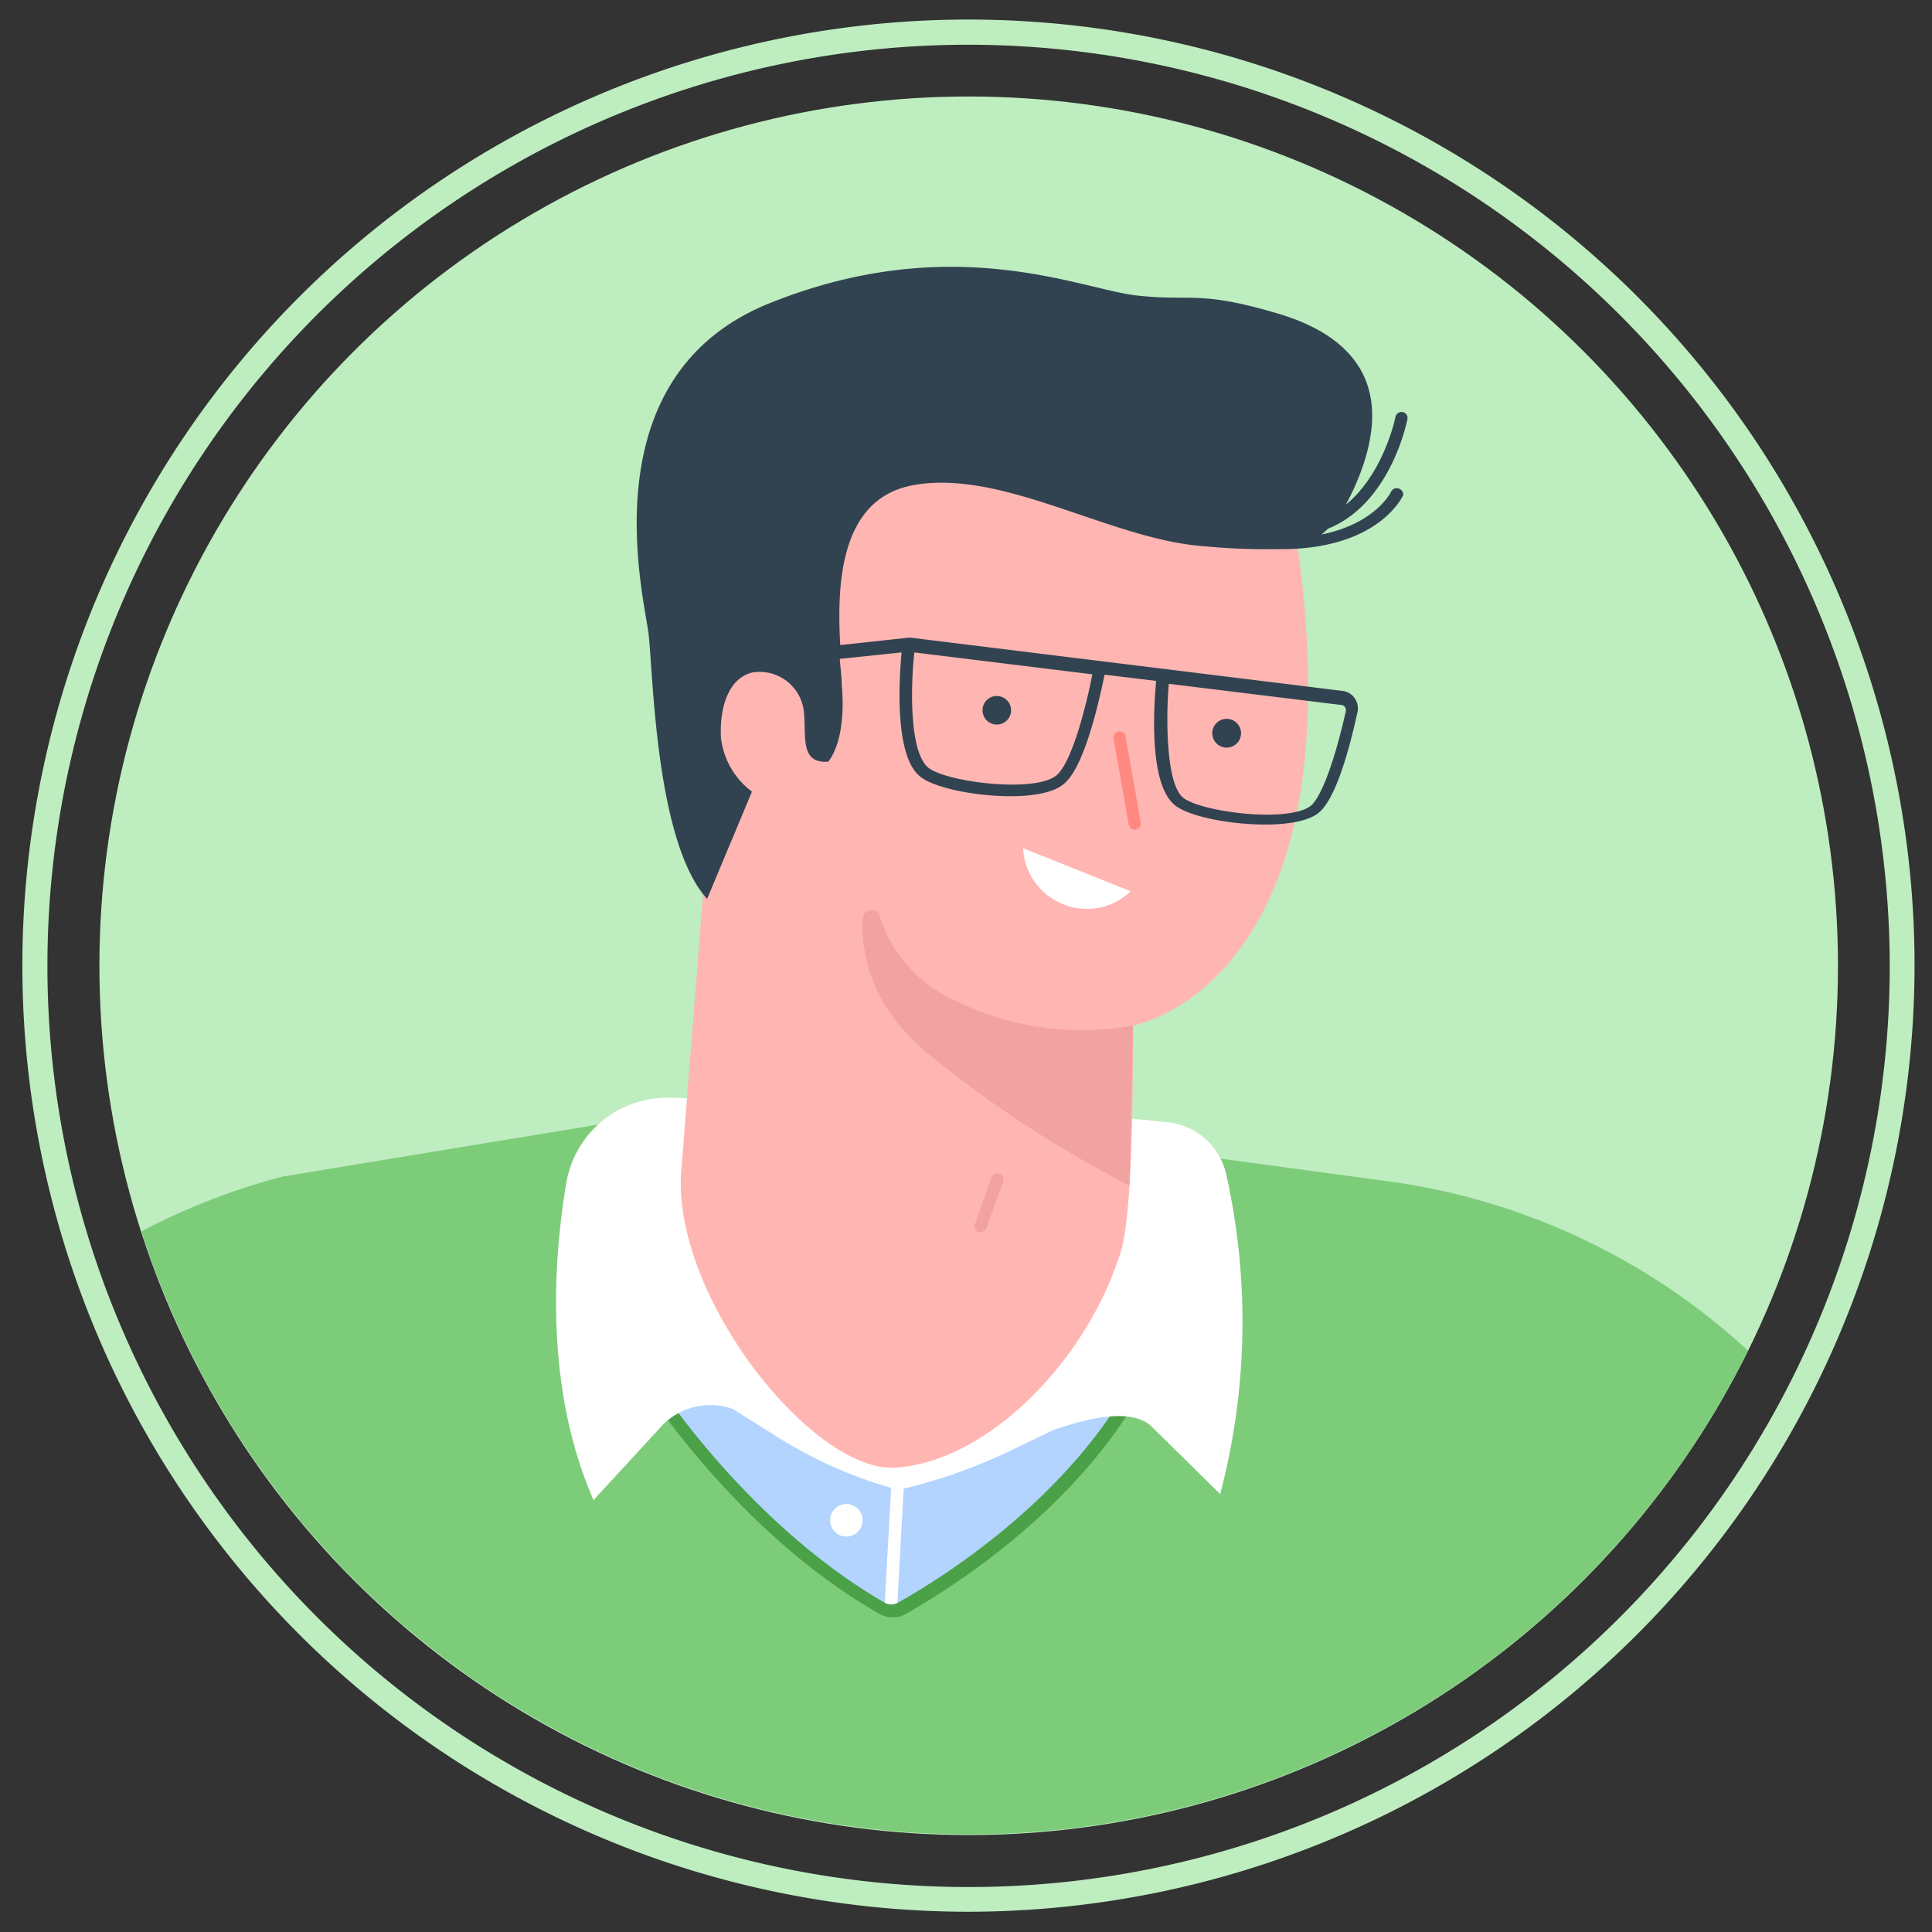
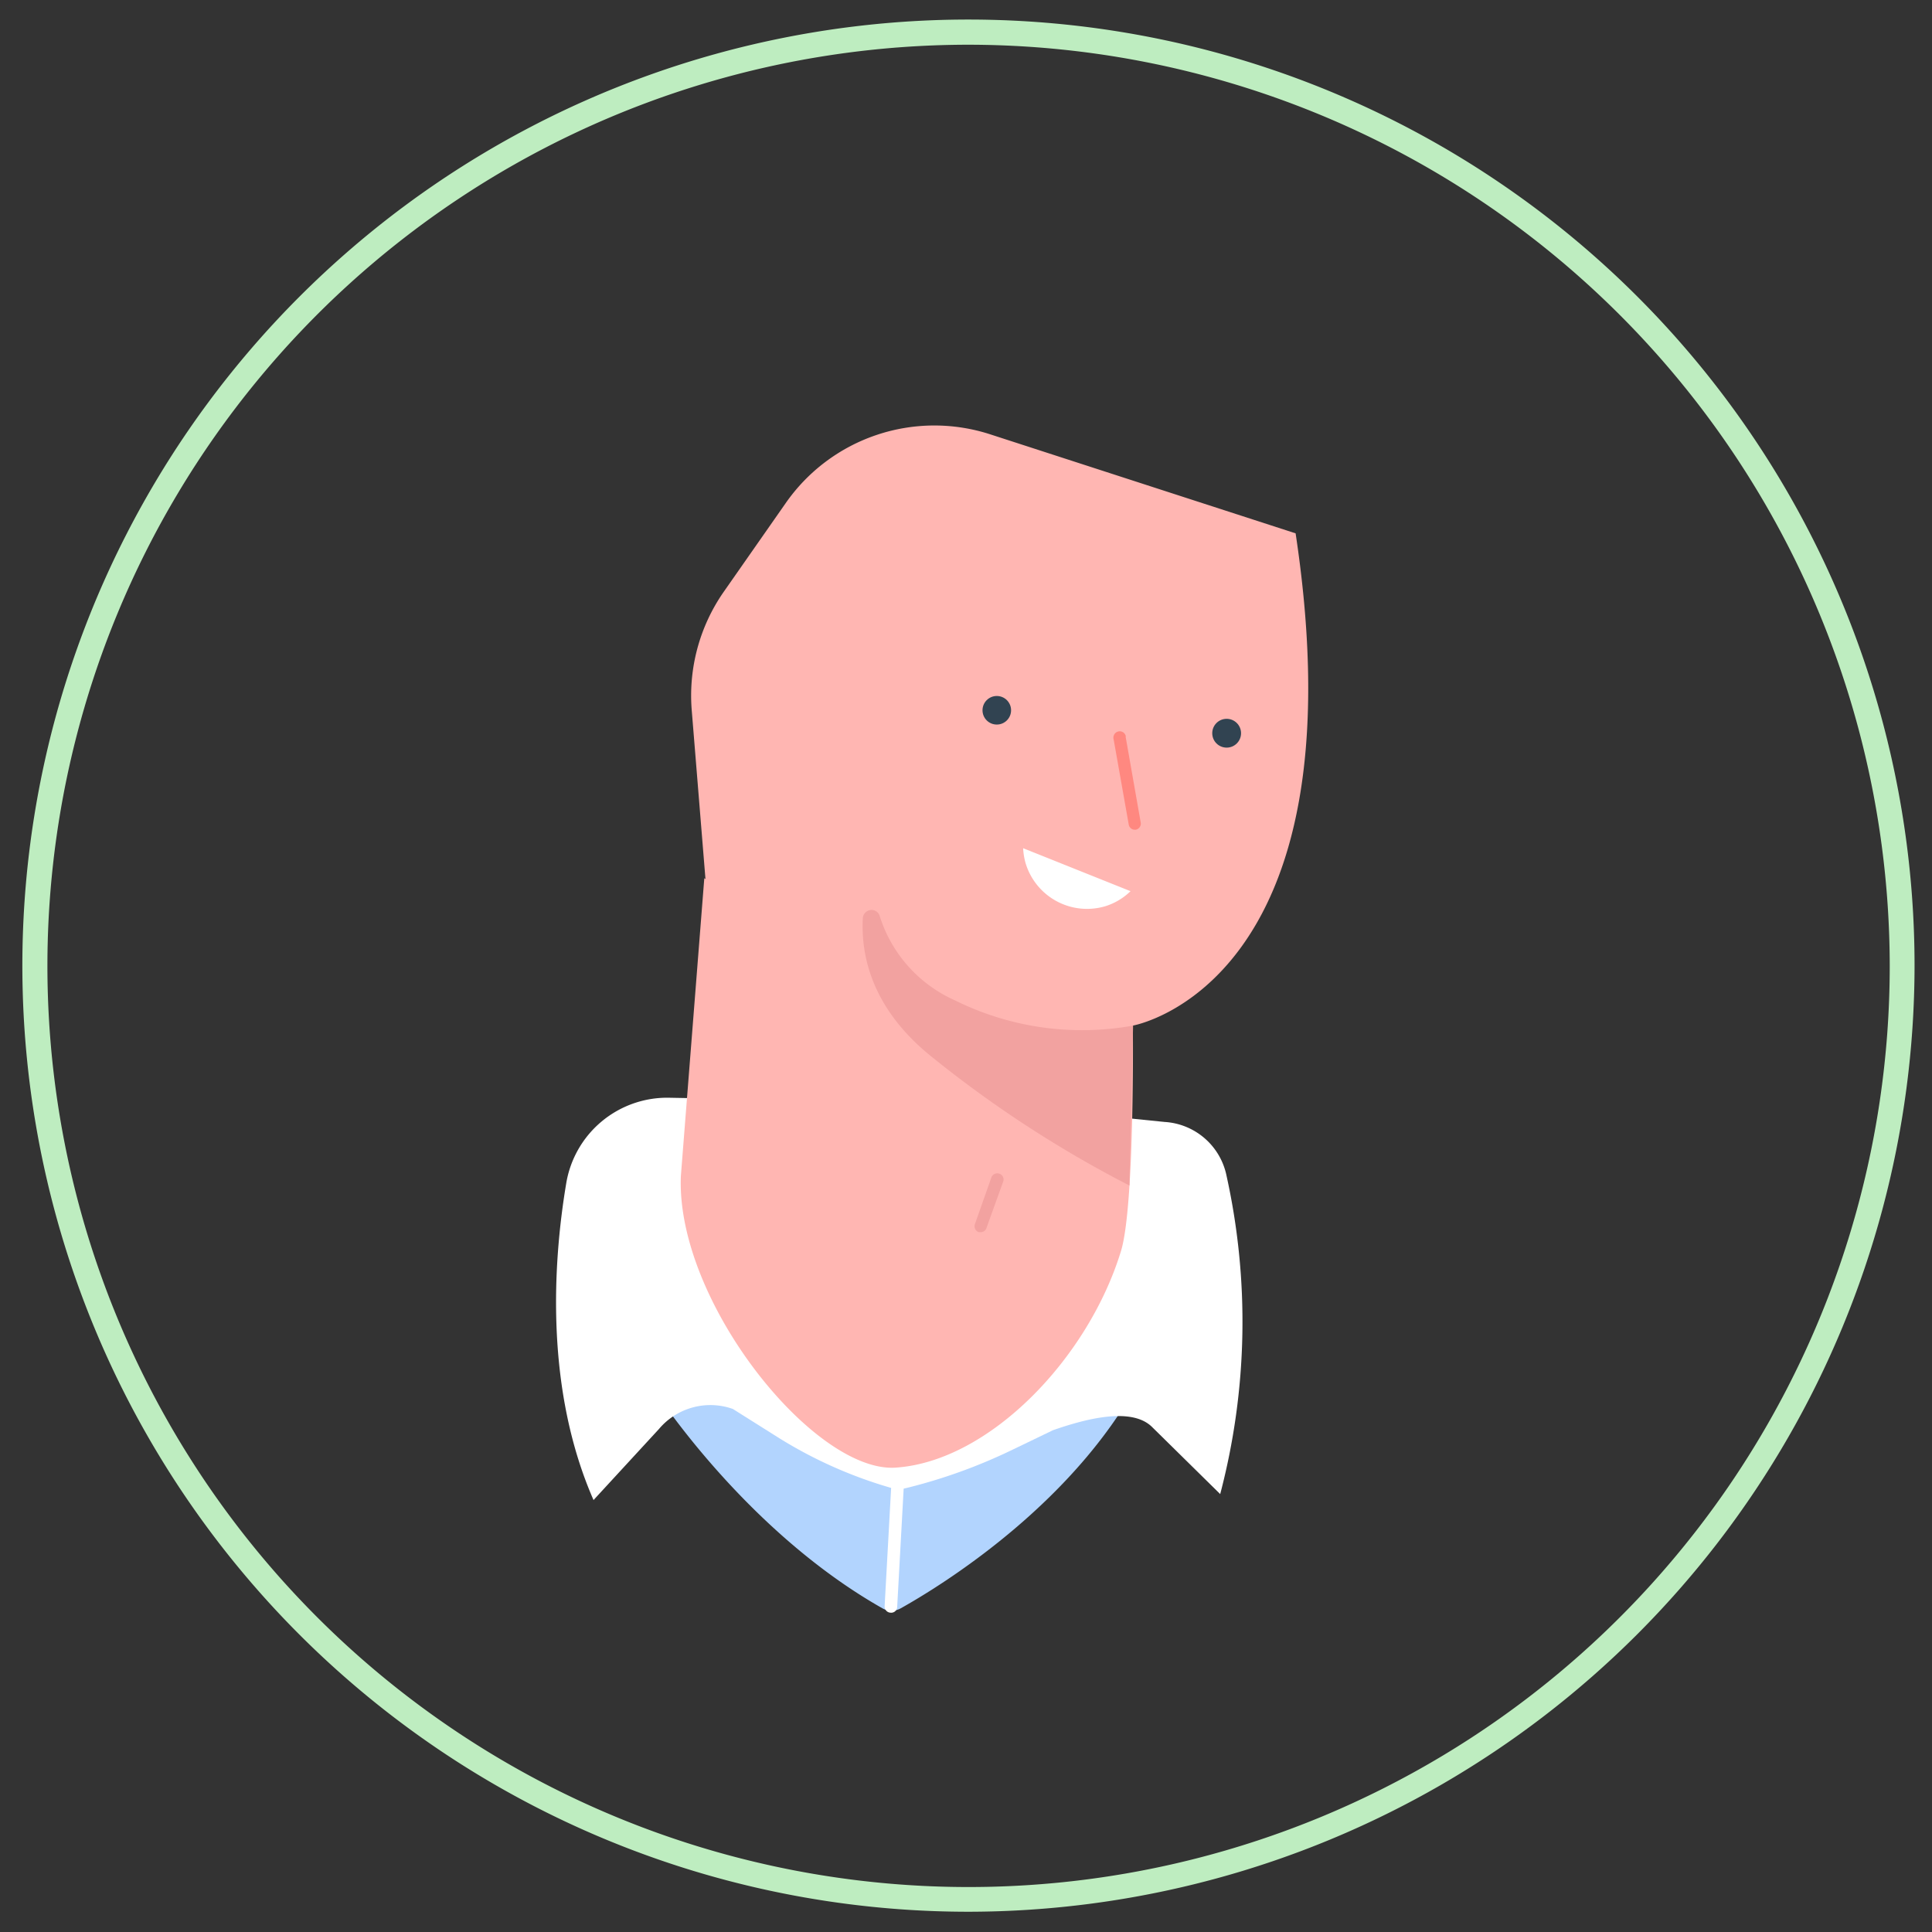
<svg xmlns="http://www.w3.org/2000/svg" id="Layer_1" data-name="Layer 1" viewBox="0 0 165 165">
  <rect x="0" y="0" width="165" height="165" fill="#333333" stroke="none" />
  <defs>
    <style>.cls-1{fill:#beedc0;}.cls-2{fill:#7dcc7a;}.cls-3{fill:#b2d4fe;}.cls-4{fill:#fff;}.cls-5{fill:#4aa147;}.cls-6{fill:#ffb6b2;}.cls-7{fill:#f2a2a0;}.cls-8{fill:#314351;}.cls-9{fill:#ff8880;}</style>
  </defs>
  <title>SEO illustrations_2(2)-06</title>
  <g id="Слой_2" data-name="Слой 2">
-     <circle class="cls-1" cx="82.73" cy="82.48" r="74.24" />
    <path class="cls-1" d="M82.73,163.27a80.8,80.8,0,1,1,80.78-80.81h0A80.88,80.88,0,0,1,82.73,163.27Zm0-159.45a78.67,78.67,0,1,0,78.66,78.67v0A78.75,78.75,0,0,0,82.73,3.82Z" />
-     <path class="cls-2" d="M119.37,101l-54-7.31-41.22,6.79a57.27,57.27,0,0,0-12.07,4.68,74.24,74.24,0,0,0,137.21,10.19A56.6,56.6,0,0,0,119.37,101Z" />
    <path class="cls-3" d="M55.84,118.65s7.67,12,19.53,18.71a1.58,1.58,0,0,0,1.55,0c3.2-1.79,15.42-9.16,21-20.68Z" />
    <path class="cls-4" d="M76.06,137.73h0a.53.53,0,0,1-.51-.55h0l.61-11.09a.54.54,0,0,1,1.07.06l-.61,11.13A.51.51,0,0,1,76.06,137.73Z" />
-     <path class="cls-5" d="M76.15,138.12a2.12,2.12,0,0,1-1-.27C63.28,131.13,55.48,119.06,55.4,119l-.49-.79,43.92-2-.39.81c-5.61,11.55-17.67,18.92-21.24,20.9A2,2,0,0,1,76.15,138.12Zm-19.34-19c1.92,2.75,9,12.17,18.81,17.79a1.12,1.12,0,0,0,1,0c3.42-1.9,14.77-8.83,20.39-19.64Z" />
    <path class="cls-4" d="M77.46,94.12l-20.38-.37a8.74,8.74,0,0,0-8.73,7.36c-1.17,7-1.75,17.67,2.34,27l5.59-6.07a5.74,5.74,0,0,1,6.31-1.71l4,2.52a38,38,0,0,0,9.2,4.13l.79.24Z" />
    <path class="cls-4" d="M77,93.55l22.48,2.27a5.75,5.75,0,0,1,5.23,4.41,57.84,57.84,0,0,1-.5,27.37l-5.84-5.75c-1.84-1.78-6-.55-8.43.29l-3.59,1.73A46,46,0,0,1,77.74,127l-1.33.32Z" />
-     <circle class="cls-4" cx="72.28" cy="129.84" r="1.39" />
    <path class="cls-6" d="M110.65,45.55l-26-8.43A15.47,15.47,0,0,0,67.08,43L61.77,50.6a15.5,15.5,0,0,0-2.69,10.1l1.17,14.38-.1-.08-2,25.42c-.46,10.7,11.4,25.41,18.36,24.92,8-.55,16.45-9.35,19.24-18.54,1.17-3.92,1-19.21,1-19.21S116.48,84.15,110.65,45.55Z" />
    <path class="cls-7" d="M96.77,87.59a24.42,24.42,0,0,1-15.2-2.15,11.72,11.72,0,0,1-6.44-7.21.72.72,0,0,0-.92-.48.74.74,0,0,0-.52.65c-.18,3.26.79,7.82,6,11.95a98.58,98.58,0,0,0,16.77,10.9Z" />
    <circle class="cls-8" cx="85.13" cy="60.66" r="1.22" />
    <circle class="cls-8" cx="104.76" cy="62.62" r="1.23" />
    <path class="cls-9" d="M96.92,70.86a.52.52,0,0,1-.52-.43l-1.29-7.28a.54.54,0,0,1,.36-.67.53.53,0,0,1,.67.36.5.5,0,0,1,0,.12l1.28,7.28a.53.53,0,0,1-.42.62h-.1Z" />
    <path class="cls-7" d="M83.76,105.23h-.17a.53.53,0,0,1-.33-.68l1.41-4a.53.53,0,0,1,.68-.31h0a.52.52,0,0,1,.33.66v0l-1.42,3.94A.51.51,0,0,1,83.76,105.23Z" />
-     <path class="cls-8" d="M119.5,41.74a.53.53,0,0,0-.7.26h0s-1.27,2.7-5.94,3.65a5,5,0,0,0,.54-.49c5.35-2.14,6.74-9.09,6.8-9.36a.52.52,0,0,0-.41-.61h0a.54.54,0,0,0-.62.44c0,.06-1,4.84-4.23,7.47a22.21,22.21,0,0,0,1.17-2.52c2.88-7.41-.19-11.8-7-13.81s-7.3-1-12.07-1.54-15.72-5.6-31.3.66S55,50.89,55.39,54.14s.58,17.75,5,22.63l3.83-9.16A6.71,6.71,0,0,1,61.57,63c-.13-2.82.76-5.12,2.7-5.57a3.8,3.8,0,0,1,4.34,3.05c.34,2-.48,4.77,2.12,4.57,0,0,1.59-1.66,1.16-6.53,0-.66-.11-1.42-.17-2.25L77,55.72c-.21,2.2-.63,8.64,1.49,10.52,1.07,1,4.68,1.76,7.83,1.76,2,0,3.84-.33,4.67-1.17,1.79-1.68,3-7.6,3.35-9.21l4.4.53c-.21,2.23-.62,8.64,1.5,10.53,1.06,1,4.68,1.74,7.82,1.74,2,0,3.85-.32,4.68-1.11,1.52-1.43,2.65-6,3.2-8.52a1.52,1.52,0,0,0-.25-1.17,1.45,1.45,0,0,0-1-.61l-37-4.56h0l-5.93.64c-.3-5.31,0-12.54,6.26-13.66,7.69-1.38,16.87,4.67,24.82,5.22a54.21,54.21,0,0,0,5.84.25h.73c8.26,0,10.34-4.42,10.43-4.62A.53.53,0,0,0,119.5,41.74ZM99.82,58.4l14.75,1.81a.42.42,0,0,1,.3.18.45.45,0,0,1,.07.34c-.91,4.07-2,7.08-2.89,8-1.73,1.62-9.65.63-11.07-.66S99.58,61.11,99.82,58.4ZM78.09,55.72l15.2,1.87c-.45,2.34-1.65,7.3-3,8.57-1.73,1.63-9.65.63-11.07-.65C77.62,64.06,77.79,58.38,78.09,55.72Z" />
    <path class="cls-4" d="M87.38,72.44a5.61,5.61,0,0,0,.21,1.28,5.48,5.48,0,0,0,6.79,3.68,5.35,5.35,0,0,0,2.17-1.29Z" />
  </g>
</svg>